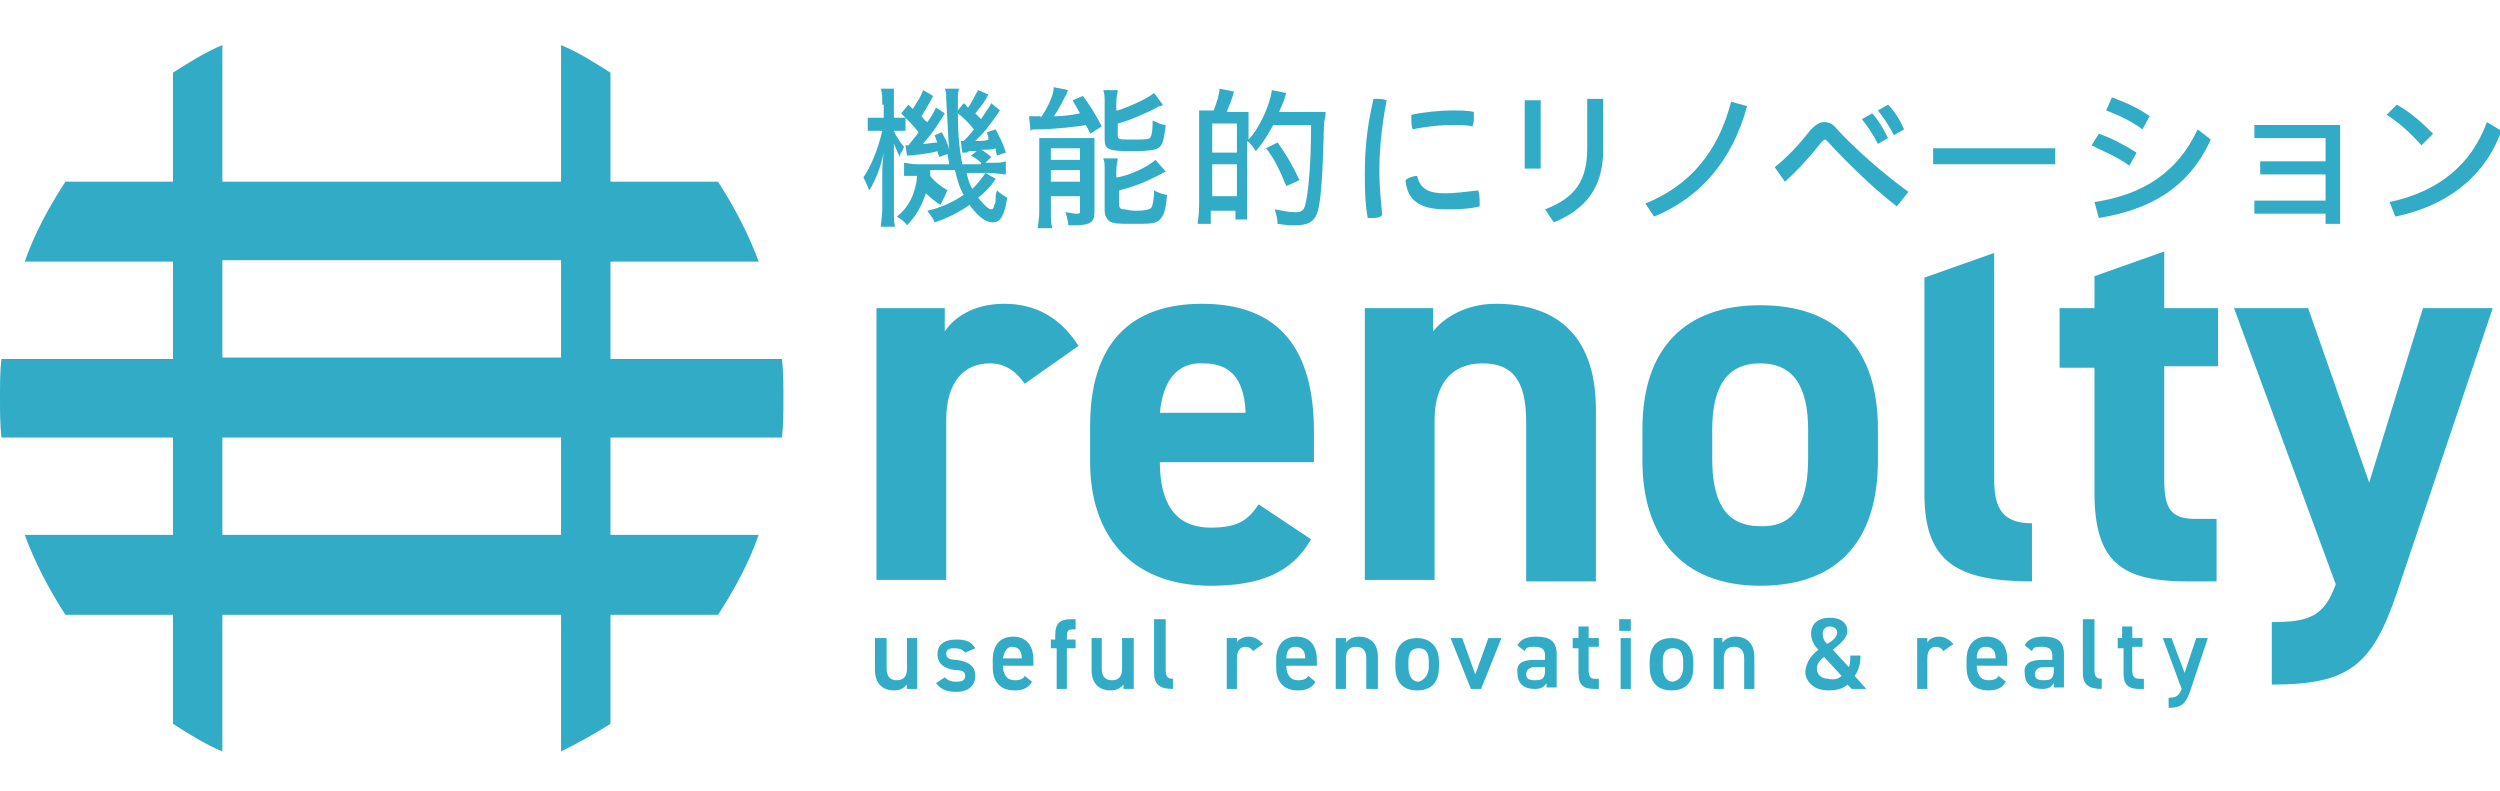
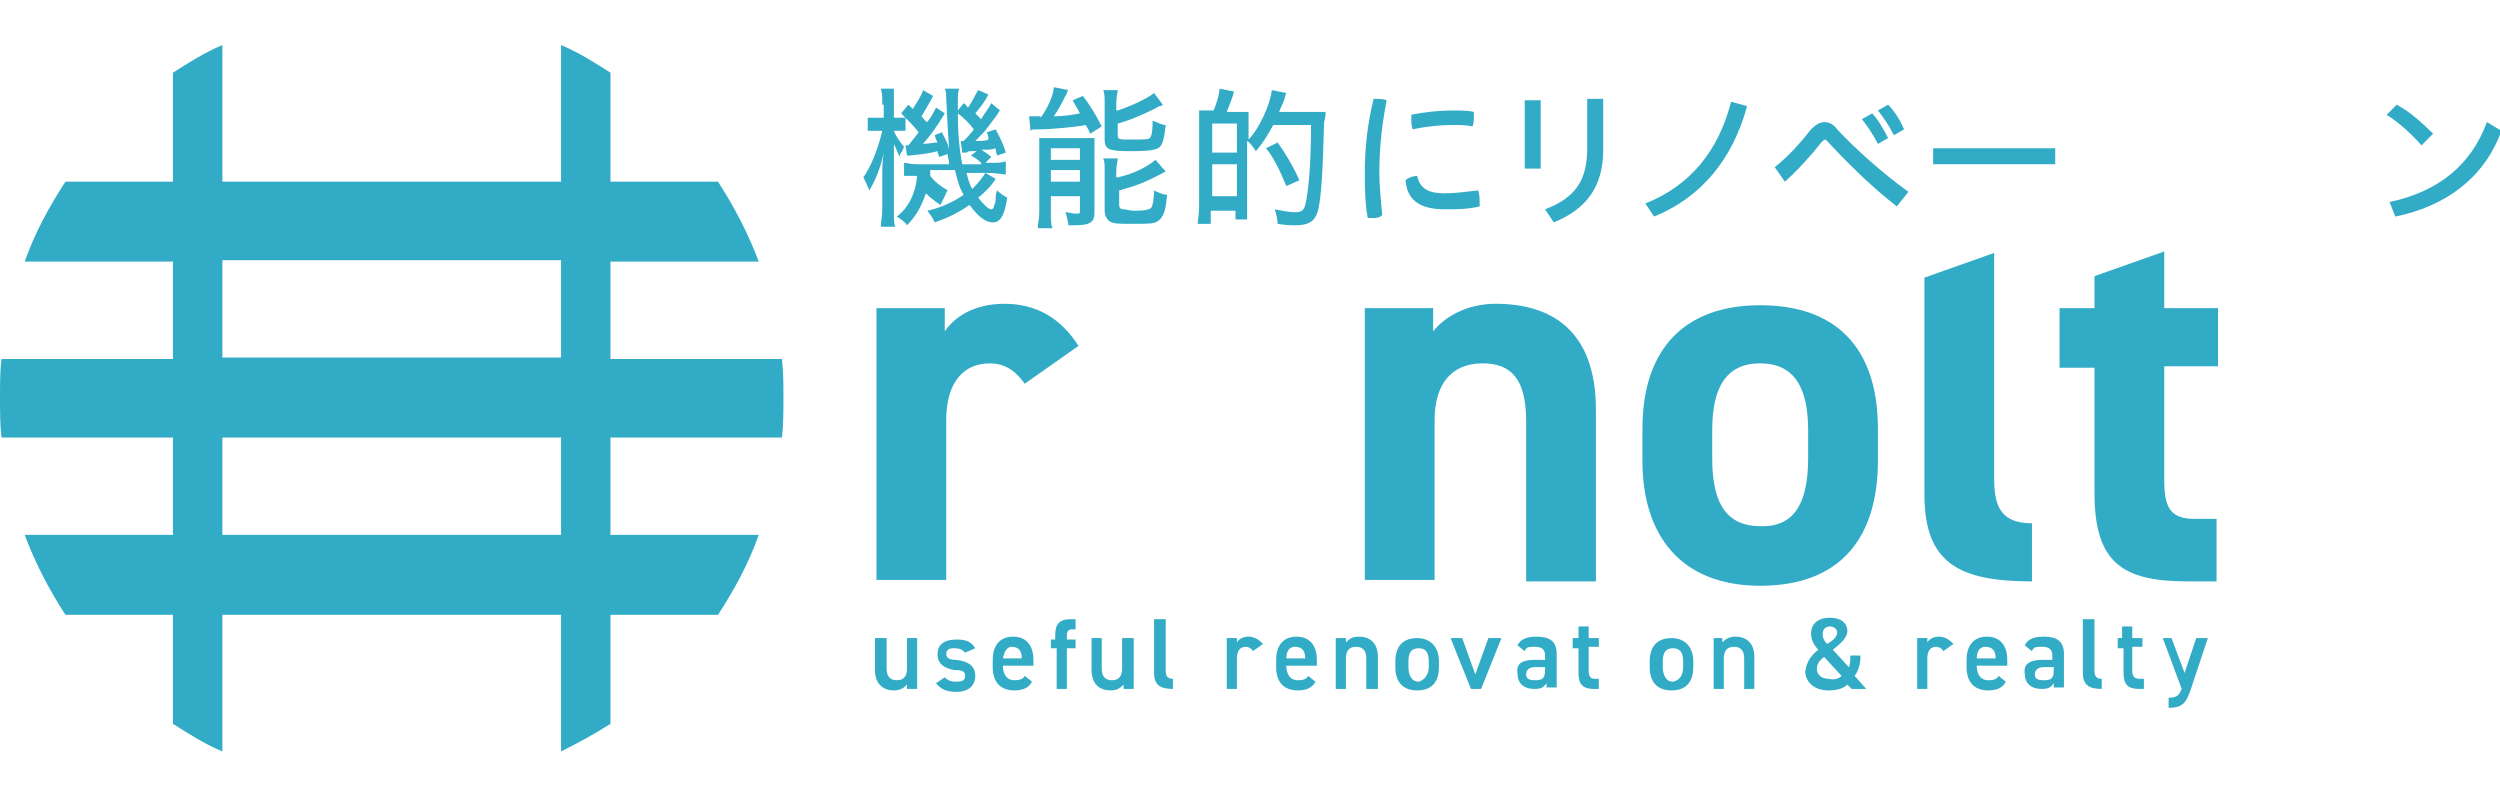
<svg xmlns="http://www.w3.org/2000/svg" version="1.1" id="レイヤー_1" x="0px" y="0px" viewBox="0 0 172 54.4" style="enable-background:new 0 0 172 54.4;" xml:space="preserve">
  <style type="text/css">
	.st0{fill:#32ACC6;}
</style>
  <path class="st0" d="M53.8,30.1c0.1-0.9,0.1-1.8,0.1-2.7c0-0.9,0-1.8-0.1-2.7H42v-6.7h10.2c-0.7-1.9-1.7-3.8-2.8-5.5H42V5  c-1.1-0.7-2.2-1.4-3.4-1.9v9.4H15.3V3.1C14.1,3.6,13,4.3,11.9,5v7.5H4.5c-1.1,1.7-2.1,3.5-2.8,5.5h10.2v6.7H0.1  C0,25.5,0,26.4,0,27.4c0,0.9,0,1.8,0.1,2.7h11.8v6.7H1.7c0.7,1.9,1.7,3.8,2.8,5.5h7.4v7.5c1.1,0.7,2.2,1.4,3.4,1.9v-9.4h23.3v9.4  c1.2-0.6,2.3-1.2,3.4-1.9v-7.5h7.4c1.1-1.7,2.1-3.5,2.8-5.5H42v-6.7H53.8z M15.3,17.9h23.3v6.7H15.3V17.9z M38.6,36.8H15.3v-6.7  h23.3V36.8z" />
  <g>
    <g>
      <g>
        <path class="st0" d="M70.5,26.4C70,25.7,69.3,25,68.1,25c-1.8,0-3,1.3-3,3.9v11h-4.8V21.2H65v1.6c0.6-0.9,1.9-1.9,4.1-1.9     c2.2,0,3.9,1,5.1,2.9L70.5,26.4z" />
-         <path class="st0" d="M90.2,37.1c-1.3,2.3-3.5,3.2-6.9,3.2c-5.6,0-8.3-3.6-8.3-8.5v-2.5c0-5.7,2.8-8.4,7.7-8.4     c5.3,0,7.7,3.1,7.7,8.8v2.1H79.8c0,2.6,0.9,4.5,3.5,4.5c2,0,2.6-0.6,3.3-1.6L90.2,37.1z M79.8,28.4h5.9c-0.1-2.4-1.1-3.4-2.9-3.4     C80.9,24.9,80,26.3,79.8,28.4z" />
        <path class="st0" d="M93.9,21.2h4.7v1.6c0.7-0.9,2.2-1.9,4.3-1.9c3.8,0,6.9,1.8,6.9,7.3V40H105V29c0-2.9-1-4-3-4     c-2.2,0-3.3,1.5-3.3,3.9v11h-4.8V21.2z" />
        <path class="st0" d="M129.2,31.7c0,5.1-2.4,8.6-8.1,8.6c-5.4,0-8.1-3.4-8.1-8.6v-2.2c0-5.6,3-8.5,8.1-8.5c5.2,0,8.1,2.9,8.1,8.5     V31.7z M124.4,31.5v-1.9c0-3-1-4.6-3.3-4.6s-3.3,1.6-3.3,4.6v1.9c0,2.7,0.7,4.7,3.3,4.7C123.7,36.3,124.4,34.2,124.4,31.5z" />
        <path class="st0" d="M132.4,19.1l4.8-1.7v15.6c0,2,0.6,3,2.6,3V40c-5.1,0-7.4-1.3-7.4-6V19.1z" />
        <path class="st0" d="M141.7,21.2h2.4v-2.2l4.8-1.7v3.9h3.7v4h-3.7v7.8c0,1.9,0.4,2.7,2.1,2.7h1.5V40h-2c-4.5,0-6.4-1.3-6.4-6.1     v-8.6h-2.4V21.2z" />
-         <path class="st0" d="M158.8,21.2l4.2,12l3.7-12h4.8l-6.6,19.6c-1.7,5-3.3,6.3-8.6,6.3v-4.3c2.6,0,3.6-0.4,4.4-2.6l-7-19H158.8z" />
      </g>
      <g>
        <path class="st0" d="M63.1,47.4h-0.7v-0.3c-0.2,0.2-0.4,0.4-0.9,0.4c-0.7,0-1.3-0.4-1.3-1.4v-2.2H61V46c0,0.6,0.3,0.8,0.7,0.8     c0.5,0,0.7-0.3,0.7-0.8v-2.1h0.7V47.4z" />
        <path class="st0" d="M66.4,44.9c-0.2-0.2-0.3-0.3-0.8-0.3c-0.3,0-0.5,0.1-0.5,0.4c0,0.3,0.3,0.4,0.7,0.4c0.8,0.1,1.3,0.4,1.3,1.1     c0,0.6-0.4,1.1-1.3,1.1c-0.7,0-1.1-0.2-1.4-0.6l0.6-0.4c0.2,0.2,0.4,0.3,0.8,0.3c0.4,0,0.6-0.1,0.6-0.4c0-0.3-0.2-0.4-0.7-0.4     c-0.7-0.1-1.2-0.4-1.2-1.1c0-0.6,0.4-1,1.3-1c0.6,0,1,0.1,1.3,0.6L66.4,44.9z" />
        <path class="st0" d="M71,46.9c-0.2,0.4-0.6,0.6-1.2,0.6c-1,0-1.5-0.6-1.5-1.6v-0.5c0-1,0.5-1.6,1.4-1.6c0.9,0,1.4,0.6,1.4,1.6     v0.4H69v0c0,0.5,0.2,1,0.8,1c0.4,0,0.6-0.1,0.7-0.3L71,46.9z M69,45.3h1.3c0-0.5-0.2-0.8-0.7-0.8C69.3,44.5,69.1,44.8,69,45.3z" />
        <path class="st0" d="M72.6,43.9v-0.2c0-0.8,0.3-1.1,1.1-1.1H74v0.7h-0.2c-0.4,0-0.4,0.2-0.4,0.6v0.1H74v0.6h-0.6v2.8h-0.7v-2.8     h-0.4v-0.6H72.6z" />
        <path class="st0" d="M78,47.4h-0.7v-0.3c-0.2,0.2-0.4,0.4-0.9,0.4c-0.7,0-1.3-0.4-1.3-1.4v-2.2h0.7V46c0,0.6,0.3,0.8,0.7,0.8     c0.5,0,0.7-0.3,0.7-0.8v-2.1H78V47.4z" />
        <path class="st0" d="M79.5,42.6h0.7v3.5c0,0.4,0.1,0.6,0.5,0.6v0.7c-0.9,0-1.3-0.3-1.3-1.1V42.6z" />
        <path class="st0" d="M86.2,44.8c-0.1-0.2-0.3-0.3-0.5-0.3c-0.4,0-0.6,0.3-0.6,0.8v2.1h-0.7v-3.5h0.7v0.3c0.1-0.2,0.4-0.4,0.8-0.4     c0.4,0,0.7,0.2,1,0.5L86.2,44.8z" />
        <path class="st0" d="M90.5,46.9c-0.2,0.4-0.6,0.6-1.2,0.6c-1,0-1.5-0.6-1.5-1.6v-0.5c0-1,0.5-1.6,1.4-1.6c0.9,0,1.4,0.6,1.4,1.6     v0.4h-2.1v0c0,0.5,0.2,1,0.8,1c0.4,0,0.6-0.1,0.7-0.3L90.5,46.9z M88.5,45.3h1.3c0-0.5-0.2-0.8-0.7-0.8     C88.7,44.5,88.5,44.8,88.5,45.3z" />
        <path class="st0" d="M91.9,43.9h0.7v0.3c0.2-0.2,0.4-0.4,0.9-0.4c0.7,0,1.3,0.4,1.3,1.4v2.2H94v-2.1c0-0.6-0.3-0.8-0.7-0.8     c-0.5,0-0.7,0.3-0.7,0.8v2.1h-0.7V43.9z" />
        <path class="st0" d="M99,45.9c0,0.9-0.4,1.6-1.5,1.6c-1,0-1.5-0.6-1.5-1.6v-0.4c0-1,0.5-1.6,1.5-1.6c0.9,0,1.5,0.6,1.5,1.6V45.9z      M98.3,45.9v-0.4c0-0.6-0.2-0.9-0.7-0.9c-0.5,0-0.7,0.3-0.7,0.9v0.4c0,0.5,0.2,1,0.7,1C98,46.8,98.3,46.4,98.3,45.9z" />
        <path class="st0" d="M103.3,43.9l-1.4,3.5h-0.7l-1.4-3.5h0.8l0.9,2.5l0.9-2.5H103.3z" />
        <path class="st0" d="M105.6,45.4h0.7v-0.3c0-0.4-0.2-0.6-0.7-0.6c-0.4,0-0.6,0-0.7,0.3l-0.5-0.4c0.2-0.4,0.6-0.6,1.3-0.6     c0.9,0,1.4,0.3,1.4,1.2v2.3h-0.7v-0.3c-0.2,0.3-0.4,0.4-0.8,0.4c-0.8,0-1.2-0.4-1.2-1.1C104.3,45.6,104.8,45.4,105.6,45.4z      M106.3,45.9h-0.7c-0.4,0-0.6,0.2-0.6,0.5c0,0.3,0.2,0.4,0.6,0.4c0.5,0,0.7-0.1,0.7-0.7V45.9z" />
        <path class="st0" d="M108.2,43.9h0.4v-0.8h0.7v0.8h0.7v0.6h-0.7v1.6c0,0.4,0.1,0.6,0.4,0.6h0.3v0.7h-0.3c-0.8,0-1.1-0.3-1.1-1.1     v-1.7h-0.4V43.9z" />
-         <path class="st0" d="M111.4,42.6h0.8v0.8h-0.8V42.6z M111.5,43.9h0.7v3.5h-0.7V43.9z" />
        <path class="st0" d="M116.5,45.9c0,0.9-0.4,1.6-1.5,1.6c-1,0-1.5-0.6-1.5-1.6v-0.4c0-1,0.5-1.6,1.5-1.6c0.9,0,1.5,0.6,1.5,1.6     V45.9z M115.8,45.9v-0.4c0-0.6-0.2-0.9-0.7-0.9c-0.5,0-0.7,0.3-0.7,0.9v0.4c0,0.5,0.2,1,0.7,1C115.6,46.8,115.8,46.4,115.8,45.9z     " />
        <path class="st0" d="M117.8,43.9h0.7v0.3c0.2-0.2,0.4-0.4,0.9-0.4c0.7,0,1.3,0.4,1.3,1.4v2.2h-0.7v-2.1c0-0.6-0.3-0.8-0.7-0.8     c-0.5,0-0.7,0.3-0.7,0.8v2.1h-0.7V43.9z" />
        <path class="st0" d="M125.1,44.7c-0.3-0.3-0.5-0.7-0.5-1.1c0-0.7,0.5-1.1,1.3-1.1c0.9,0,1.2,0.5,1.2,0.9c0,0.5-0.5,0.9-1,1.3     l1.1,1.2c0.1-0.2,0.1-0.5,0.1-0.8h0.7c0,0.5-0.1,1-0.4,1.4l0.8,0.9h-1l-0.3-0.3c-0.3,0.3-0.8,0.4-1.3,0.4c-1.1,0-1.6-0.7-1.6-1.3     C124.3,45.5,124.6,45.1,125.1,44.7z M126.7,46.5l-1.2-1.3c-0.3,0.2-0.5,0.5-0.5,0.8c0,0.4,0.3,0.7,0.8,0.7     C126.2,46.8,126.5,46.7,126.7,46.5z M125.7,44.3c0.4-0.2,0.7-0.5,0.7-0.8c0-0.2-0.2-0.4-0.5-0.4c-0.3,0-0.5,0.2-0.5,0.5     C125.4,43.9,125.5,44.1,125.7,44.3z" />
        <path class="st0" d="M133.7,44.8c-0.1-0.2-0.3-0.3-0.5-0.3c-0.4,0-0.6,0.3-0.6,0.8v2.1h-0.7v-3.5h0.7v0.3     c0.1-0.2,0.4-0.4,0.8-0.4c0.4,0,0.7,0.2,1,0.5L133.7,44.8z" />
        <path class="st0" d="M138,46.9c-0.2,0.4-0.6,0.6-1.2,0.6c-1,0-1.5-0.6-1.5-1.6v-0.5c0-1,0.5-1.6,1.4-1.6c0.9,0,1.4,0.6,1.4,1.6     v0.4H136v0c0,0.5,0.2,1,0.8,1c0.4,0,0.6-0.1,0.7-0.3L138,46.9z M136,45.3h1.3c0-0.5-0.2-0.8-0.7-0.8     C136.2,44.5,136,44.8,136,45.3z" />
        <path class="st0" d="M140.5,45.4h0.7v-0.3c0-0.4-0.2-0.6-0.7-0.6c-0.4,0-0.6,0-0.7,0.3l-0.5-0.4c0.2-0.4,0.6-0.6,1.3-0.6     c0.9,0,1.4,0.3,1.4,1.2v2.3h-0.7v-0.3c-0.2,0.3-0.4,0.4-0.8,0.4c-0.8,0-1.2-0.4-1.2-1.1C139.2,45.6,139.8,45.4,140.5,45.4z      M141.3,45.9h-0.7c-0.4,0-0.6,0.2-0.6,0.5c0,0.3,0.2,0.4,0.6,0.4c0.5,0,0.7-0.1,0.7-0.7V45.9z" />
        <path class="st0" d="M143.4,42.6h0.7v3.5c0,0.4,0.1,0.6,0.5,0.6v0.7c-0.9,0-1.3-0.3-1.3-1.1V42.6z" />
        <path class="st0" d="M145.6,43.9h0.4v-0.8h0.7v0.8h0.7v0.6h-0.7v1.6c0,0.4,0.1,0.6,0.5,0.6h0.3v0.7h-0.3c-0.8,0-1.1-0.3-1.1-1.1     v-1.7h-0.4V43.9z" />
        <path class="st0" d="M149.4,43.9l0.9,2.4l0.8-2.4h0.8l-1.2,3.6c-0.3,0.9-0.6,1.2-1.5,1.2V48c0.5,0,0.7-0.1,0.9-0.6l-1.3-3.5     H149.4z" />
      </g>
    </g>
    <g>
      <path class="st0" d="M60.7,7.2c0-0.5,0-0.8-0.1-1.1h0.9c0,0.2,0,0.5,0,1.1v0.9h0.2c0.3,0,0.5,0,0.6,0V9c-0.2,0-0.4,0-0.6,0h-0.2    c0.1,0.3,0.5,0.9,0.7,1.1c-0.1,0.2-0.1,0.3-0.2,0.4c0,0-0.1,0.1-0.1,0.3L62,10.9c-0.2-0.2-0.3-0.6-0.5-1c0,0.3,0,0.6,0,1.4v3.1    c0,0.8,0,1,0.1,1.2h-1c0-0.3,0.1-0.7,0.1-1.2v-2.2c0-0.6,0-1,0.1-1.7c-0.2,1-0.6,2-1,2.6c-0.1-0.3-0.3-0.7-0.4-0.9    c0.5-0.7,1-1.9,1.3-3.2h-0.3c-0.3,0-0.6,0-0.7,0V8.1c0.2,0,0.3,0,0.7,0h0.4V7.2z M64.7,14.1c-0.3-0.2-0.7-0.5-1-0.8    c-0.3,0.9-0.7,1.6-1.3,2.2c-0.2-0.3-0.4-0.4-0.7-0.6c0.8-0.6,1.3-1.6,1.4-2.8c-0.3,0-0.7,0-0.9,0v-0.9c0.2,0,0.4,0.1,0.9,0.1h2.2    c0-0.3-0.1-0.4-0.1-0.7l-0.6,0.2c0-0.2-0.1-0.2-0.1-0.4c-0.3,0.1-0.9,0.2-1.9,0.3c-0.1,0-0.1,0-0.2,0L62.3,10c0.1,0,0.1,0,0.1,0    s0.1,0,0.1,0c0.3-0.4,0.5-0.6,0.7-0.9c-0.3-0.4-0.8-0.9-1.2-1.3l0.5-0.6c0.1,0.1,0.1,0.1,0.2,0.2l0.1,0.1c0.3-0.5,0.6-0.9,0.7-1.3    l0.7,0.4C64,7,63.7,7.5,63.4,8c0.2,0.2,0.2,0.3,0.4,0.4c0.3-0.4,0.4-0.6,0.6-1L65,7.8c-0.6,1-0.9,1.4-1.5,2.1c0.3,0,0.8-0.1,1-0.1    c-0.1-0.2-0.1-0.2-0.2-0.5l0.5-0.2c0.2,0.4,0.4,0.7,0.5,1.2c-0.1-1.4-0.1-1.8-0.2-3.5c0-0.3,0-0.5-0.1-0.7h1    c-0.1,0.2-0.1,0.4-0.1,1v0.5l0.4-0.5c0.1,0.1,0.2,0.1,0.2,0.2l0.1,0.1c0.3-0.4,0.5-0.9,0.7-1.2L68,6.5c-0.3,0.6-0.5,0.8-0.9,1.3    l0.2,0.2c0.1,0.1,0.1,0.1,0.2,0.2c0.3-0.5,0.5-0.7,0.7-1.1l0.6,0.5c-0.1,0.1-0.2,0.3-0.2,0.3L68,8.7c-0.2,0.3-0.5,0.6-0.9,1    c0.4,0,0.7,0,0.9-0.1C68,9.4,68,9.4,67.9,9.1l0.6-0.2c0.2,0.4,0.5,0.9,0.7,1.6l-0.6,0.2c-0.1-0.3-0.1-0.4-0.1-0.5    c-0.3,0.1-0.3,0.1-1,0.1c0.2,0.1,0.6,0.4,0.7,0.5l-0.4,0.4h0.3c0.6,0,0.8,0,1.1-0.1v0.9c-0.3,0-0.7-0.1-1.1-0.1h-1.6    c0.1,0.4,0.2,0.8,0.4,1.1c0.4-0.4,0.7-0.8,0.9-1.1l0.7,0.4c-0.3,0.5-0.7,0.9-1.2,1.3c0.4,0.5,0.7,0.8,0.9,0.8    c0.1,0,0.2-0.1,0.2-0.3c0.1-0.1,0.1-0.3,0.1-0.5c0-0.3,0.1-0.5,0.1-0.5c0.2,0.2,0.5,0.4,0.7,0.5c-0.2,1.3-0.5,1.7-1,1.7    c-0.5,0-1-0.4-1.6-1.2c-0.7,0.5-1.5,0.9-2.4,1.2c-0.1-0.3-0.3-0.5-0.5-0.8c0.9-0.2,1.8-0.6,2.5-1.1c-0.3-0.5-0.4-0.9-0.6-1.7H64    c0,0.2,0,0.3,0,0.4c0.3,0.4,0.7,0.7,1.2,1c-0.1,0.1-0.1,0.2-0.2,0.4l-0.1,0.2L64.7,14.1z M67.5,11.2c-0.2-0.2-0.5-0.4-0.7-0.5    l0.4-0.3l-0.3,0c-0.2,0-0.3,0-0.4,0.1c-0.1,0-0.1,0-0.2,0l-0.1,0l-0.1-0.8c0.1,0,0.1,0,0.2,0c0.2-0.2,0.4-0.4,0.7-0.8    c-0.3-0.4-0.7-0.8-1.1-1.1c0,1.4,0.1,2.4,0.3,3.5H67.5z" />
      <path class="st0" d="M71.6,8.1c0.5-0.7,0.9-1.6,0.9-2.1l1,0.2c-0.1,0.1-0.1,0.3-0.2,0.4c-0.2,0.4-0.5,1-0.8,1.4    c0.7,0,1.3-0.1,1.8-0.2c-0.2-0.4-0.3-0.5-0.5-0.9l0.7-0.3c0.4,0.5,0.9,1.3,1.3,2.1L75,9.2c-0.1-0.3-0.2-0.4-0.3-0.6    c-0.4,0.1-2.3,0.3-3.2,0.3c-0.5,0-0.5,0-0.6,0.1l-0.1-1c0.1,0,0.4,0,0.5,0c0,0,0.1,0,0.1,0H71.6z M71.5,10.4c0-0.3,0-0.6,0-0.9    c0.2,0,0.4,0,0.8,0h2.1c0.4,0,0.7,0,0.9,0c0,0.2,0,0.5,0,0.7v4.4c0,0.7-0.3,0.9-1.4,0.9c-0.1,0-0.2,0-0.4,0c0-0.2-0.1-0.6-0.2-0.9    c0.2,0,0.5,0.1,0.7,0.1c0.3,0,0.3,0,0.3-0.2v-1h-2v1.1c0,0.5,0,0.8,0.1,1.1h-1c0-0.3,0.1-0.6,0.1-1.1V10.4z M72.3,11h2v-0.8h-2V11    z M72.3,12.5h2v-0.8h-2V12.5z M76.9,7.6c0.9-0.3,2-0.8,2.5-1.2L80,7.2c-0.1,0.1-0.1,0.1-0.2,0.1c0,0-0.1,0-0.2,0.1l-0.2,0.1    c-0.6,0.3-1.7,0.8-2.5,1v0.8c0,0.3,0.1,0.3,0.9,0.3c0.9,0,1.2,0,1.3-0.1c0.1-0.1,0.2-0.3,0.2-1.2c0.3,0.1,0.6,0.3,0.9,0.3    c-0.1,0.9-0.2,1.3-0.4,1.5c-0.2,0.2-0.6,0.3-2,0.3c-1.5,0-1.8-0.1-1.8-0.8V7.1c0-0.4,0-0.7-0.1-0.9h1c0,0.2-0.1,0.4-0.1,0.9V7.6z     M76.9,12.2c1-0.2,2-0.7,2.6-1.2l0.7,0.8c-1.5,0.8-2.1,1-3.2,1.3v1c0,0.2,0.1,0.3,0.3,0.3c0.2,0,0.4,0.1,0.8,0.1    c0.7,0,1-0.1,1.1-0.2c0.1-0.1,0.2-0.6,0.2-1.2c0.2,0.1,0.6,0.3,0.9,0.3c-0.1,1-0.2,1.4-0.5,1.7c-0.3,0.3-0.6,0.3-1.9,0.3    c-1,0-1.3,0-1.6-0.2C76.1,15,76,14.8,76,14.5v-2.7c0-0.5,0-0.7-0.1-0.9h1c0,0.2-0.1,0.4-0.1,0.9V12.2z" />
      <path class="st0" d="M83.5,7.6c0.2-0.5,0.4-1.1,0.4-1.5l1,0.2c-0.1,0.4-0.3,0.9-0.5,1.4h0.6c0.6,0,0.8,0,0.9,0c0,0.3,0,0.5,0,0.9    v1c0.7-0.7,1.5-2.4,1.6-3.4l1,0.2c-0.1,0.2-0.1,0.4-0.2,0.6c-0.1,0.2-0.2,0.5-0.3,0.7h2.3c0.4,0,0.7,0,0.9,0c0,0.2,0,0.3-0.1,0.7    c-0.1,3.6-0.2,5.1-0.4,6c-0.2,0.8-0.6,1.1-1.6,1.1c-0.3,0-0.6,0-1.2-0.1c0-0.3-0.1-0.7-0.2-1c0.5,0.1,1,0.2,1.4,0.2    c0.4,0,0.6-0.1,0.7-0.5c0.2-0.8,0.4-2.6,0.4-5.5h-2.6c-0.4,0.7-0.6,1.1-1.2,1.8c-0.2-0.3-0.4-0.6-0.6-0.7v4.4c0,0.4,0,0.7,0,1H85    v-0.6h-1.7v0.9h-0.9c0-0.2,0.1-0.6,0.1-1.3V8.6c0-0.5,0-0.8,0-1c0.1,0,0.3,0,0.9,0H83.5z M83.4,10.5h1.7v-2h-1.7V10.5z M83.4,13.5    h1.7v-2.2h-1.7V13.5z M88.5,12.8c-0.5-1.2-0.9-2-1.4-2.6l0.8-0.4c0.5,0.7,1,1.5,1.5,2.6L88.5,12.8z" />
      <path class="st0" d="M94.5,6.8c0.3,0,0.7,0,0.9,0.1c-0.4,2.1-0.5,3.6-0.5,5c0,0.8,0.1,1.9,0.2,2.9C94.9,15,94.6,15,94.4,15    c-0.1,0-0.2,0-0.3,0c-0.2-1.1-0.2-2.2-0.2-3C93.9,10.5,94,8.9,94.5,6.8C94.4,6.8,94.4,6.8,94.5,6.8z M101.8,13.9    c0,0.1,0,0.2,0,0.3c-0.8,0.2-1.6,0.2-2.4,0.2c-1.8,0-2.6-0.7-2.7-2c0.2-0.2,0.6-0.3,0.8-0.3c0.2,0.9,0.8,1.2,1.9,1.2    c0.7,0,1.4-0.1,2.3-0.2C101.8,13.4,101.8,13.7,101.8,13.9z M99.9,7.6c0.5,0,1.1,0,1.5,0.1c0,0.1,0,0.3,0,0.4c0,0.2,0,0.4-0.1,0.6    c-0.4-0.1-0.8-0.1-1.4-0.1c-0.8,0-1.8,0.1-2.7,0.3c-0.1-0.2-0.1-0.5-0.1-0.7c0-0.1,0-0.2,0-0.3C98,7.7,99.1,7.6,99.9,7.6z" />
      <path class="st0" d="M104.9,6.9h1.1v4.7h-1.1V6.9z M110.3,6.8v3.5c0,2.6-1.2,4.1-3.4,5l-0.6-0.9c2.1-0.8,2.9-2,2.9-4.2V6.8H110.3z    " />
      <path class="st0" d="M120.2,7.3c-1,3.7-3.2,6.3-6.4,7.6l-0.6-0.9c3-1.2,5-3.5,5.9-7L120.2,7.3z" />
      <path class="st0" d="M122.1,11.5c0.9-0.7,1.8-1.7,2.5-2.6c0.3-0.3,0.6-0.5,0.9-0.5c0.3,0,0.6,0.1,0.9,0.5c1.2,1.3,3.1,3,4.9,4.3    l-0.8,1c-1.7-1.3-3.6-3.2-4.7-4.4c-0.1-0.1-0.2-0.2-0.2-0.2c-0.1,0-0.2,0.1-0.3,0.2c-0.7,0.9-1.6,1.9-2.5,2.7L122.1,11.5z     M128.8,7.8c0.4,0.4,0.8,1.1,1.1,1.7l-0.7,0.4c-0.3-0.6-0.7-1.2-1.1-1.7L128.8,7.8z M129.9,7.2c0.4,0.4,0.8,1,1.1,1.7l-0.7,0.4    c-0.3-0.6-0.7-1.2-1.1-1.7L129.9,7.2z" />
      <path class="st0" d="M141.4,10.2v1.1h-8.4v-1.1H141.4z" />
-       <path class="st0" d="M144.4,9.2c0.9,0.3,1.8,0.8,2.6,1.3l-0.5,0.9c-0.8-0.6-1.8-1-2.6-1.4L144.4,9.2z M144.1,13.9    c3.3-0.5,5.7-2,7.1-5l0.9,0.7c-1.5,3.3-4.1,4.8-7.7,5.4L144.1,13.9z M145.3,6.7c0.8,0.3,1.8,0.7,2.6,1.3l-0.5,0.9    c-0.8-0.6-1.7-1-2.5-1.3L145.3,6.7z" />
-       <path class="st0" d="M155.5,12v-0.9h4.5V9.5h-4.9V8.6h5.9v6.8h-1v-0.7h-4.9v-0.9h4.9V12H155.5z" />
      <path class="st0" d="M164.9,7.2c0.9,0.5,1.7,1.2,2.5,2l-0.8,0.8c-0.8-0.9-1.6-1.6-2.4-2.1L164.9,7.2z M164.4,13.9    c3.3-0.7,5.6-2.5,6.7-5.5l1,0.6c-1.2,3.3-3.9,5.2-7.3,5.9L164.4,13.9z" />
    </g>
  </g>
</svg>